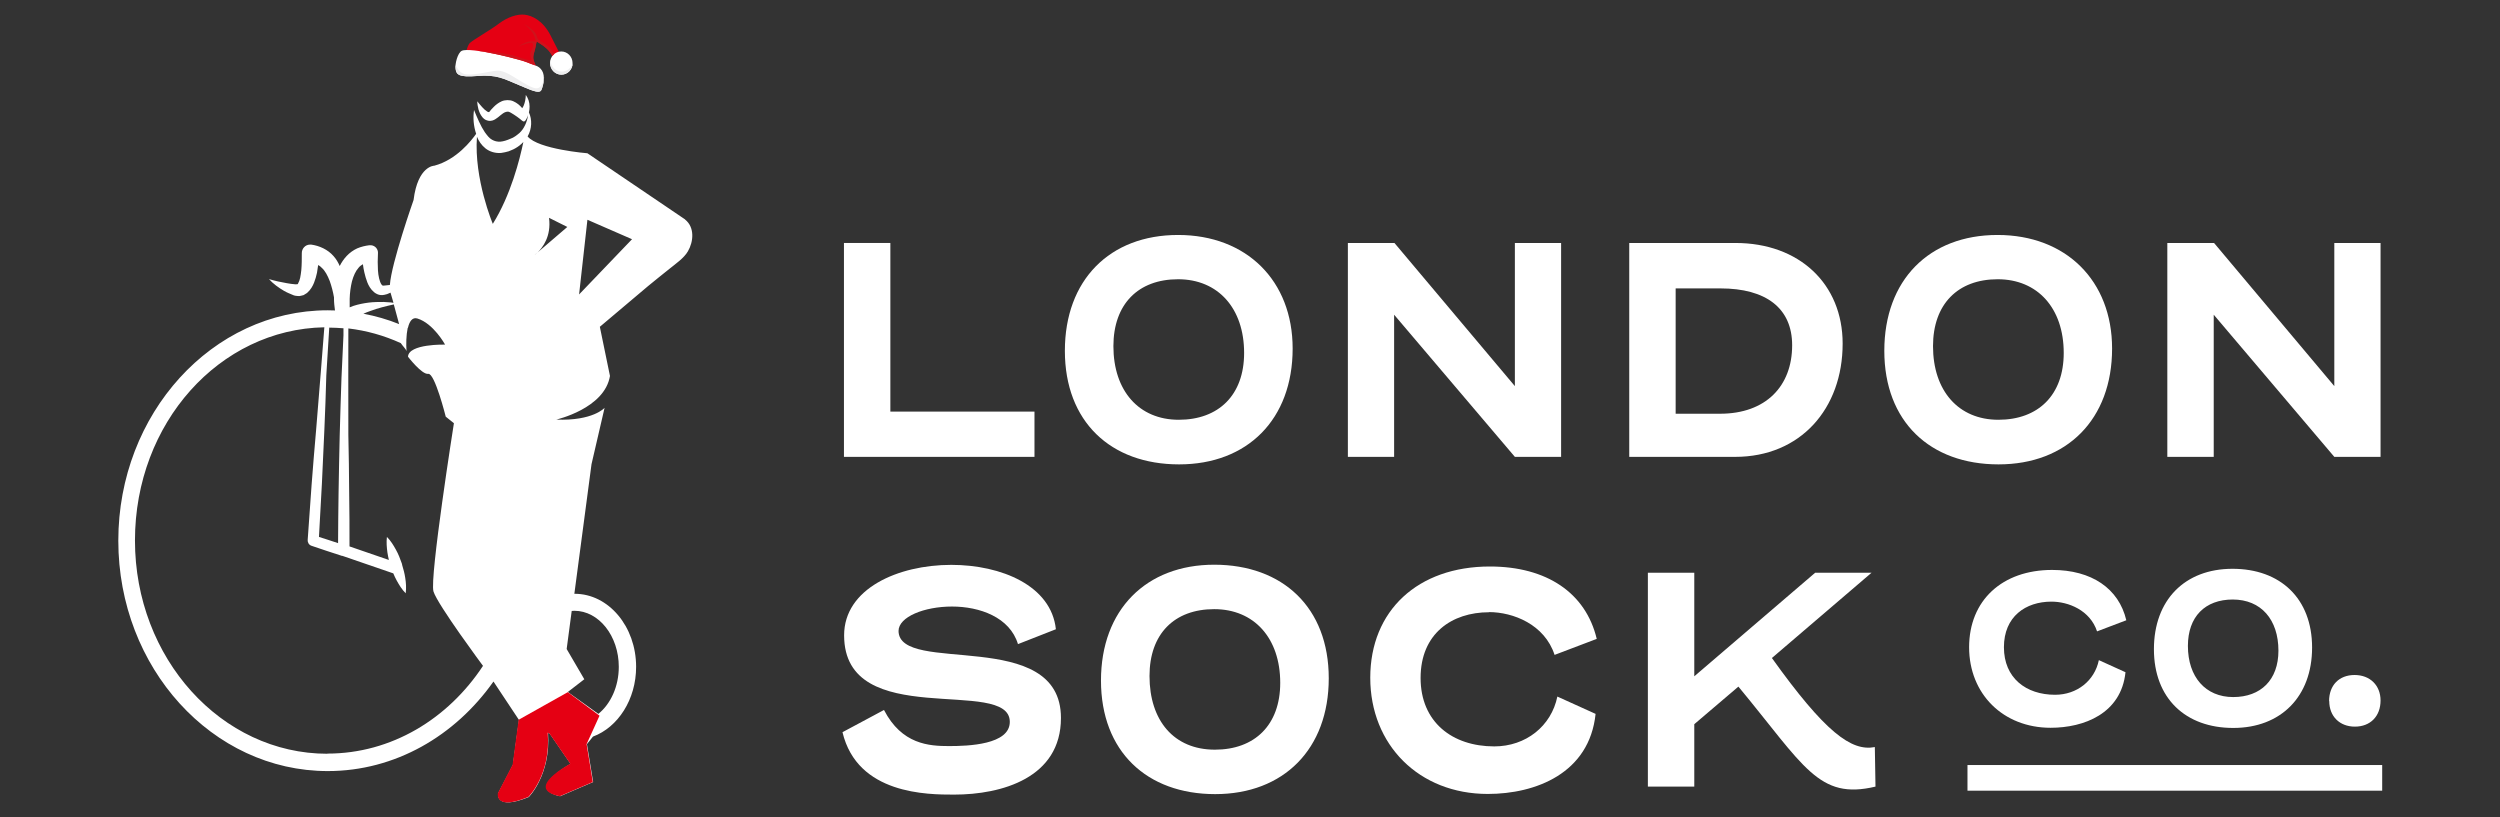
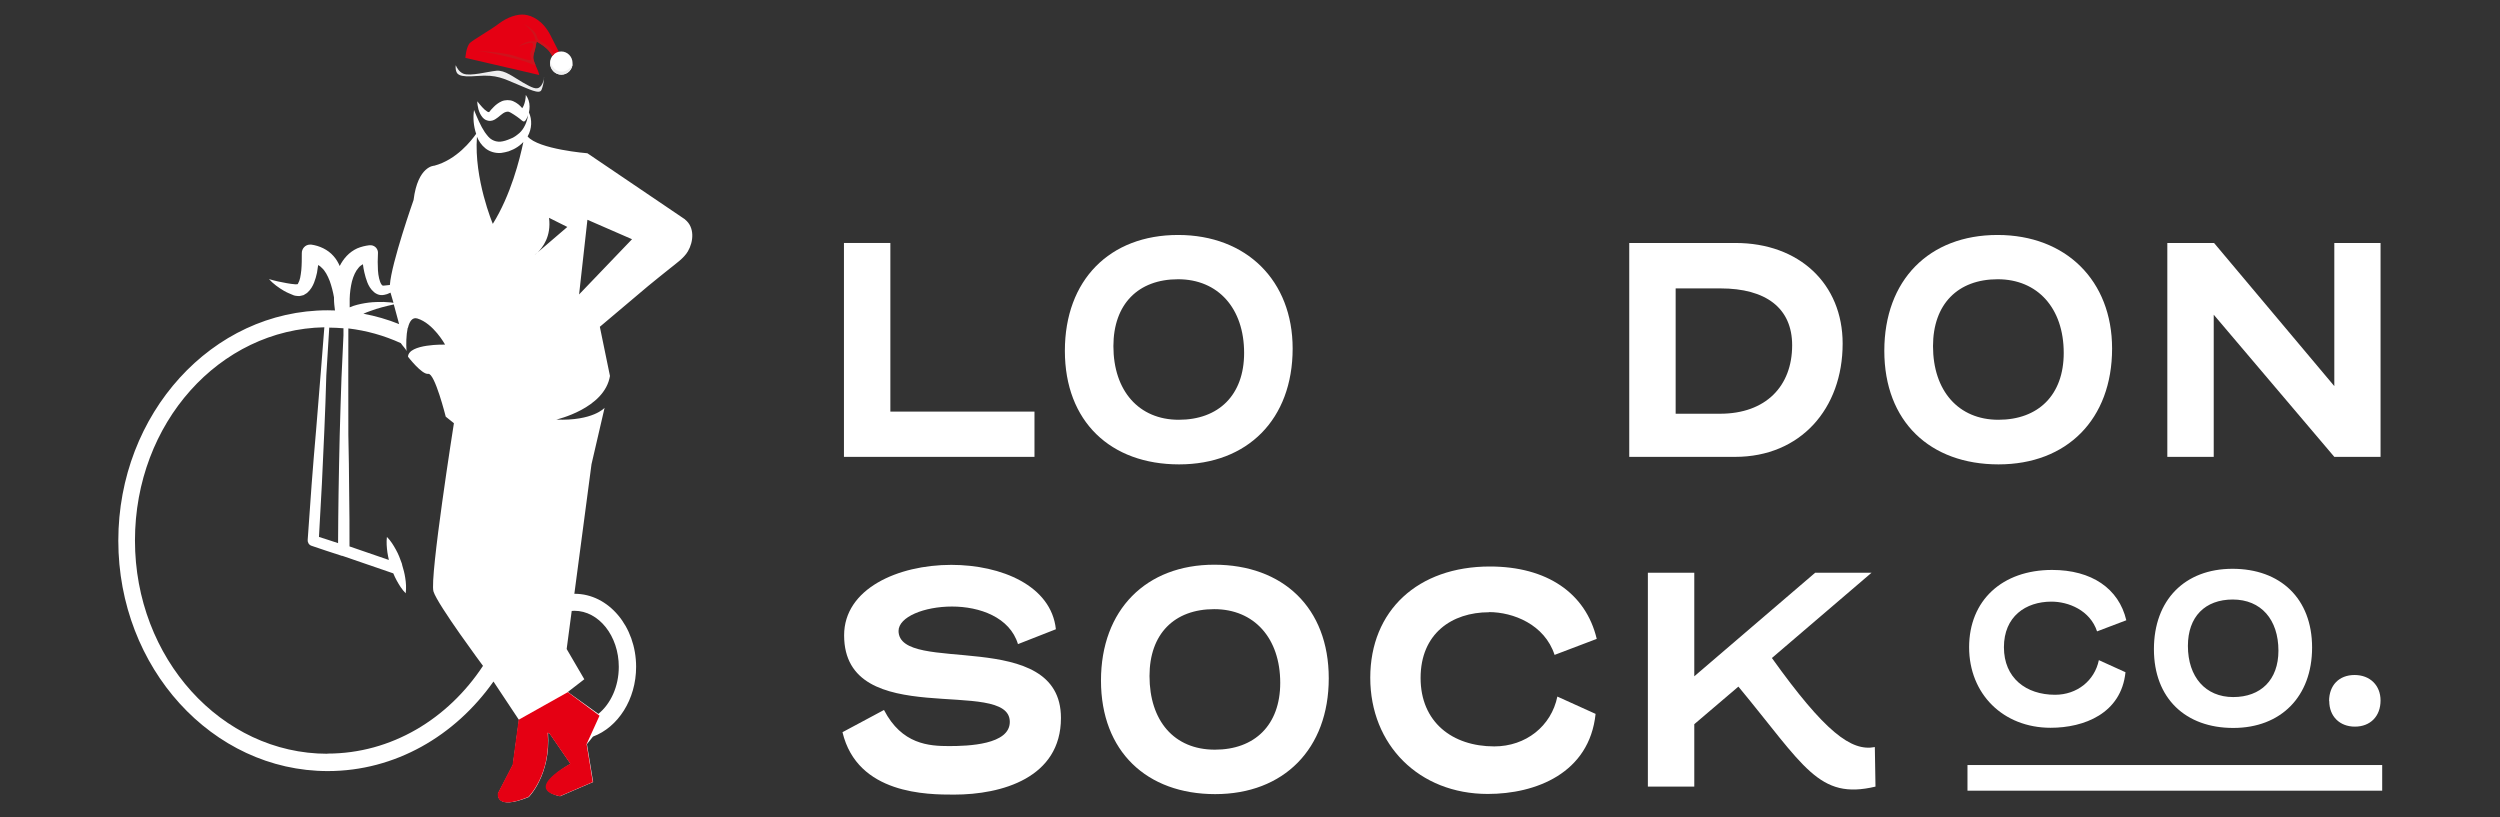
<svg xmlns="http://www.w3.org/2000/svg" viewBox="0 0 153 50" id="Layer_1">
  <rect x="0" y="0" width="153" height="50" fill="#333333" stroke="none" />
  <defs>
    <style>.cls-1{fill:#eeeeef;}.cls-1,.cls-2,.cls-3,.cls-4,.cls-5,.cls-6{stroke-width:0px;}.cls-1,.cls-3,.cls-4,.cls-5{fill-rule:evenodd;}.cls-2,.cls-3{fill:#e50013;}.cls-4,.cls-6{fill:#fff;}.cls-5{fill:#ce131c;}</style>
  </defs>
  <path d="M136.68,44.55c2.9,0,4.82-1.91,4.82-4.92s-1.95-4.82-4.87-4.82-4.81,1.91-4.81,4.92,1.94,4.82,4.85,4.82ZM136.64,36.69c1.74,0,2.8,1.23,2.8,3.13,0,1.79-1.08,2.84-2.77,2.84s-2.77-1.23-2.77-3.13c0-1.79,1.05-2.84,2.75-2.84Z" class="cls-6" />
  <path d="M125.55,36.82c1.03,0,2.36.52,2.79,1.82l1.79-.68c-.46-1.95-2.13-3.08-4.54-3.08-3.06,0-5.08,1.87-5.08,4.73s2.08,4.93,4.99,4.93c2.04,0,4.32-.87,4.58-3.4l-1.63-.74c-.26,1.26-1.34,2.12-2.68,2.12-1.78,0-3.13-1.03-3.13-2.91s1.33-2.79,2.91-2.79Z" class="cls-6" />
  <path d="M142.55,42.91c0,.92.63,1.56,1.57,1.56s1.57-.63,1.57-1.6c0-.92-.64-1.56-1.59-1.56s-1.56.63-1.56,1.6Z" class="cls-6" />
  <rect height="1.57" width="25.38" y="46.82" x="120.41" class="cls-6" />
  <path d="M129.26,21.33c0-4.15-2.82-6.95-7.01-6.95s-6.93,2.76-6.93,7.09,2.8,6.95,6.99,6.95,6.95-2.76,6.95-7.09ZM118.3,21.19c0-2.58,1.52-4.1,3.96-4.1s4.04,1.77,4.04,4.51c0,2.58-1.56,4.09-4,4.09s-4-1.77-4-4.51Z" class="cls-6" />
  <polygon points="135.48 19.26 142.86 27.96 145.69 27.96 145.69 14.87 142.86 14.87 142.86 23.63 135.5 14.87 132.64 14.87 132.64 27.96 135.48 27.96 135.48 19.26" class="cls-6" />
  <polygon points="63.31 25.19 54.49 25.19 54.49 14.87 51.65 14.87 51.65 27.96 63.31 27.96 63.31 25.19" class="cls-6" />
  <path d="M91.12,37.46c1.48,0,3.41.75,4.02,2.62l2.58-.98c-.67-2.82-3.07-4.43-6.54-4.43-4.41,0-7.32,2.7-7.32,6.81s2.99,7.11,7.19,7.11c2.93,0,6.22-1.26,6.6-4.9l-2.34-1.06c-.37,1.81-1.93,3.05-3.86,3.05-2.56,0-4.51-1.48-4.51-4.19s1.91-4.02,4.19-4.02Z" class="cls-6" />
  <path d="M112.77,21.03c0-3.66-2.66-6.16-6.56-6.16h-6.5v13.09h6.48c4,0,6.58-2.95,6.58-6.93ZM102.55,25.33v-7.68h2.74c2.78,0,4.39,1.2,4.39,3.48,0,2.5-1.61,4.19-4.41,4.19h-2.72Z" class="cls-6" />
  <path d="M74.31,34.56c-4.17,0-6.93,2.76-6.93,7.09s2.8,6.95,6.99,6.95,6.95-2.76,6.95-7.09-2.82-6.95-7.01-6.95ZM74.35,45.88c-2.5,0-4-1.77-4-4.51,0-2.58,1.52-4.09,3.96-4.09s4.04,1.77,4.04,4.51c0,2.58-1.56,4.09-4,4.09Z" class="cls-6" />
  <path d="M79.11,21.33c0-4.15-2.82-6.95-7.01-6.95s-6.93,2.76-6.93,7.09,2.8,6.95,6.99,6.95,6.95-2.76,6.95-7.09ZM68.14,21.19c0-2.58,1.52-4.1,3.96-4.1s4.04,1.77,4.04,4.51c0,2.58-1.56,4.09-4,4.09s-4-1.77-4-4.51Z" class="cls-6" />
-   <polygon points="85.32 19.26 92.71 27.96 95.54 27.96 95.54 14.87 92.71 14.87 92.71 23.63 85.34 14.87 82.49 14.87 82.49 27.96 85.32 27.96 85.32 19.26" class="cls-6" />
  <path d="M108.44,40.27l6.1-5.22h-3.45l-7.4,6.34v-6.34h-2.84v13.09h2.84v-3.82l2.7-2.3c4.04,4.88,4.9,6.95,8.39,6.12l-.04-2.42c-1.44.28-3.05-.91-6.3-5.45Z" class="cls-6" />
  <path d="M54.99,38.62c0-.87,1.58-1.5,3.27-1.5s3.54.65,4.04,2.3l2.32-.91c-.28-2.66-3.33-3.94-6.4-3.94-3.27,0-6.56,1.46-6.56,4.31,0,5.93,10.14,2.48,10.14,5.3,0,1.4-2.56,1.48-3.72,1.48-1.22,0-2.89-.1-3.98-2.21l-2.54,1.36c.91,3.82,5.22,3.82,6.83,3.82,2.91,0,6.54-1.02,6.54-4.69,0-5.63-9.94-2.58-9.94-5.34Z" class="cls-6" />
  <path d="M41.93,13.43l-5.98-4.05s-3-.24-3.66-1.03c.27-.47.28-1.04.08-1.47.03-.12.04-.24.04-.36,0-.13-.02-.26-.06-.38-.04-.12-.1-.23-.17-.33-.01.25-.05.46-.13.65-.02.06-.06.11-.09.16-.14-.17-.31-.32-.56-.43-.21-.09-.5-.08-.7.01-.2.09-.35.21-.47.33-.11.11-.26.27-.27.3-.02.01-.01.03-.03.03-.02.01-.06,0-.11-.03-.2-.12-.41-.38-.61-.63,0,.16.03.33.07.49.05.16.11.32.24.48.07.08.15.16.29.2.13.05.3.03.42-.03.11-.05.21-.14.26-.17.18-.14.4-.38.65-.33.09.02.5.29.66.42.22.18.27.26.4.05.02-.03.03-.05.04-.08.03-.06.06-.12.08-.19-.07.45-.25.84-.53,1.1-.17.14-.34.28-.55.35-.1.05-.21.08-.32.12-.1.03-.2.05-.3.06-.19.01-.35-.03-.51-.12-.17-.09-.3-.27-.44-.46-.26-.39-.46-.87-.66-1.36-.07.48-.03.98.13,1.46-.28.4-1.2,1.59-2.56,1.95,0,0-1.01,0-1.27,2.1,0,0-1.36,3.86-1.45,5.2-.09.01-.18.02-.28.03-.2.03-.18,0-.24-.07-.11-.16-.19-.52-.21-.85-.02-.34-.02-.7,0-1.04,0-.03,0-.06,0-.09-.03-.26-.26-.44-.52-.41h-.02c-.24.03-.49.09-.73.19-.24.11-.46.27-.64.46-.18.19-.32.4-.43.62-.09-.21-.21-.42-.38-.61-.35-.4-.86-.63-1.36-.7-.03,0-.06,0-.08,0-.28,0-.51.24-.5.54,0,.33,0,.69-.03,1.02-.02.17-.04.33-.07.47-.03.14-.08.27-.12.33-.04.05.03.07-.17.07-.18-.01-.35-.04-.53-.07-.36-.06-.72-.14-1.09-.25.26.29.58.52.92.72.17.1.35.17.54.25.06.02.07.04.16.05.08.01.16.02.24.02.08-.01.17-.04.26-.06.07-.04.14-.08.21-.13.23-.2.35-.43.43-.63.08-.21.14-.41.18-.61.03-.16.05-.32.07-.47.08.04.15.09.21.16.22.19.37.49.5.82.11.31.2.65.26,1,0,.03,0,.06,0,.09,0,.24.03.47.06.71-.15,0-.29-.01-.44-.01-7.07,0-12.82,6.32-12.82,14.1s5.75,14.1,12.82,14.1c4.12,0,7.79-2.15,10.14-5.48l1.56,2.35-.37,2.75-.9,1.74s-.21,1.08,1.87.23c0,0,1.36-1.35,1.18-3.93.04.02.08.05.12.07l1.26,1.83s-1.04.57-1.4,1.17c-.36.61.76.81.76.81l2.02-.87-.38-2.32.37-.46c1.53-.57,2.64-2.27,2.64-4.27,0-2.47-1.69-4.47-3.76-4.47,0,0-.01,0-.02,0l1.05-7.93.8-3.45s-.71.81-2.96.72c0,0,2.96-.67,3.29-2.67l-.62-3.01,2.95-2.49c.43-.36.87-.7,1.3-1.05.38-.31.9-.66,1.14-1.08.35-.6.42-1.47-.17-1.94ZM24.44,19.84c-.72-.29-1.45-.5-2.2-.64.14-.06.28-.12.43-.17.45-.17.94-.29,1.43-.4.1.37.22.79.33,1.22ZM21.4,18.29c.01-.37.06-.74.14-1.07.09-.33.22-.63.41-.84.07-.09.16-.15.26-.21.02.17.05.34.09.51.05.2.1.4.18.6.08.2.19.41.41.6.11.09.26.17.42.18.16.01.3-.04.38-.06.07-.03.14-.06.21-.09.05.16.11.36.18.62-.05,0-.1-.01-.14-.02l-.46-.03c-.3,0-.61,0-.92.04-.31.04-.62.1-.93.2-.08.03-.15.06-.23.09,0-.17,0-.33,0-.5ZM21.02,20.08v.44c-.04.86-.08,1.72-.12,2.58-.04,1.18-.08,2.36-.11,3.54-.03,1.18-.05,2.36-.07,3.54-.02,1.02-.02,2.04-.03,3.06-.39-.13-.78-.26-1.17-.38.13-2.17.24-4.35.33-6.53.05-1.12.09-2.24.12-3.36l.18-2.92c.29,0,.58.02.86.04ZM20.04,46.13c-6.5,0-11.78-5.85-11.78-13.05s5.18-12.93,11.59-13.05c0,0-.4,5.11-.5,6.24-.2,2.26-.37,4.52-.52,6.78-.01.15.08.3.23.35h0c.62.21,1.24.42,1.87.62h0s.02,0,.03,0l3.11,1.07c.06.15.13.29.21.44.15.27.31.54.55.78.04-.33.02-.65-.03-.95-.04-.27-.11-.53-.19-.79v-.02s0,0,0,0c0-.02-.01-.05-.02-.07-.1-.29-.21-.57-.36-.84-.15-.27-.31-.54-.55-.78-.04.33-.01.64.03.95.02.16.06.31.09.46l-2.41-.83c0-1.09,0-2.18-.02-3.28-.01-1.18-.02-2.36-.05-3.54-.01-.8,0-6.52,0-6.52,1.1.13,2.18.43,3.21.9.12.18.31.36.35.48-.03-.4-.02-.97.07-1.4l.02-.03s0,0,0,0c.09-.38.27-.65.57-.56.99.3,1.7,1.6,1.7,1.6,0,0-2.23-.06-2.27.74,0,0,.85,1.11,1.24,1.05.4-.06,1.07,2.62,1.07,2.62l.5.4s-1.5,9.49-1.25,10.3c.25.81,3.03,4.55,3.03,4.55-2.14,3.25-5.61,5.37-9.52,5.37ZM30.16,13.7s-1.16-2.75-.97-5.33c.11.26.27.51.52.71.26.21.62.31.96.28.16-.02.32-.06.46-.1.13-.06.27-.1.4-.18.18-.1.35-.23.5-.39-.22,1.06-.77,3.25-1.87,5.01ZM34.99,37.39c.05,0,.11-.01.16-.01,1.5,0,2.72,1.54,2.72,3.43,0,1.21-.5,2.27-1.25,2.88l-1.87-1.34,1.01-.78-1.08-1.85.31-2.34ZM32.9,15.45c-.1.1-.18.15-.18.15l.18-.15c.3-.29.85-.98.7-2.12l1.12.56-1.82,1.56ZM35.44,18.02l.51-4.57,2.73,1.19-3.24,3.38Z" class="cls-6" />
  <path d="M33,4.59c-.06-.31-.25-.59-.34-.88-.09-.29.05-.53.09-.75.04-.22.09-.42.09-.42,0,0,.58.32.81.65.23.33.41.72.43.67.02-.05.21-.4.2-.47,0-.07-.12-.32-.59-1.23-.47-.91-1.13-1.21-1.58-1.26-.45-.05-1.04.14-1.57.54-.52.4-1.53.96-1.77,1.18-.24.22-.29.92-.29.92l4.52,1.05Z" class="cls-3" />
-   <path d="M32.32,3.84c.39.18.64.15.85.48.21.33.09.89-.04,1.18-.12.3-.77-.05-1.53-.36-.76-.31-1.21-.59-2.39-.49-1.18.1-1.28-.11-1.33-.42-.05-.31.13-1,.38-1.12.52-.25,3.63.53,4.06.73Z" class="cls-4" />
  <ellipse ry=".71" rx=".69" cy="3.86" cx="34.35" class="cls-6" />
  <path d="M34.38,4.38c.32,0,.59-.22.67-.52,0,.39-.31.71-.69.71s-.69-.32-.69-.71c0-.07,0-.13.02-.19h0c0,.39.31.71.69.71Z" class="cls-1" />
  <path d="M33.29,4.74c0,.28-.07.57-.15.76-.12.3-.77-.05-1.53-.36-.76-.31-1.21-.59-2.39-.49-1.18.1-1.28-.11-1.33-.42-.01-.07-.01-.15,0-.24.08.18.22.42.47.52.42.17,1.5-.13,2.02-.18.52-.05,1.06.4,1.62.72.56.32.84.46,1.05.27.21-.19.25-.58.25-.58Z" class="cls-1" />
  <path d="M33.9,3.32s-.07.07-.09.1c-.05-.08-.09-.15-.15-.23-.23-.33-.81-.65-.81-.65,0,0-.06.2-.09.42-.04.22-.18.47-.09.75.03.1.07.2.12.3-.13-.05-.28-.09-.46-.17-.3-.14-1.96-.57-3.08-.73,0,0,1.59.1,2.17.29.58.19,1.05.34,1.09.26.04-.08-.14-.33,0-.55.14-.22.14-.38.07-.47-.08-.09-.72.14-.83.2-.11.06.37-.29.7-.31.34-.02.32.06.33,0,.01-.05-.02-.27-.2-.54-.16-.24-.46-.49-.54-.54.11.06.68.4.78.68.11.32.07.28.37.47.29.19.4.21.68.63.02.02.03.05.05.07Z" class="cls-5" />
  <path d="M31.74,44.05l-.37,2.75-.9,1.74s-.23,1.11,1.87.23c0,0,1.39-1.36,1.18-3.93l.12.07,1.26,1.83s-2.9,1.54-.64,1.99l2.02-.87-.38-2.32.79-1.74-1.94-1.44-3.01,1.69Z" class="cls-2" />
</svg>